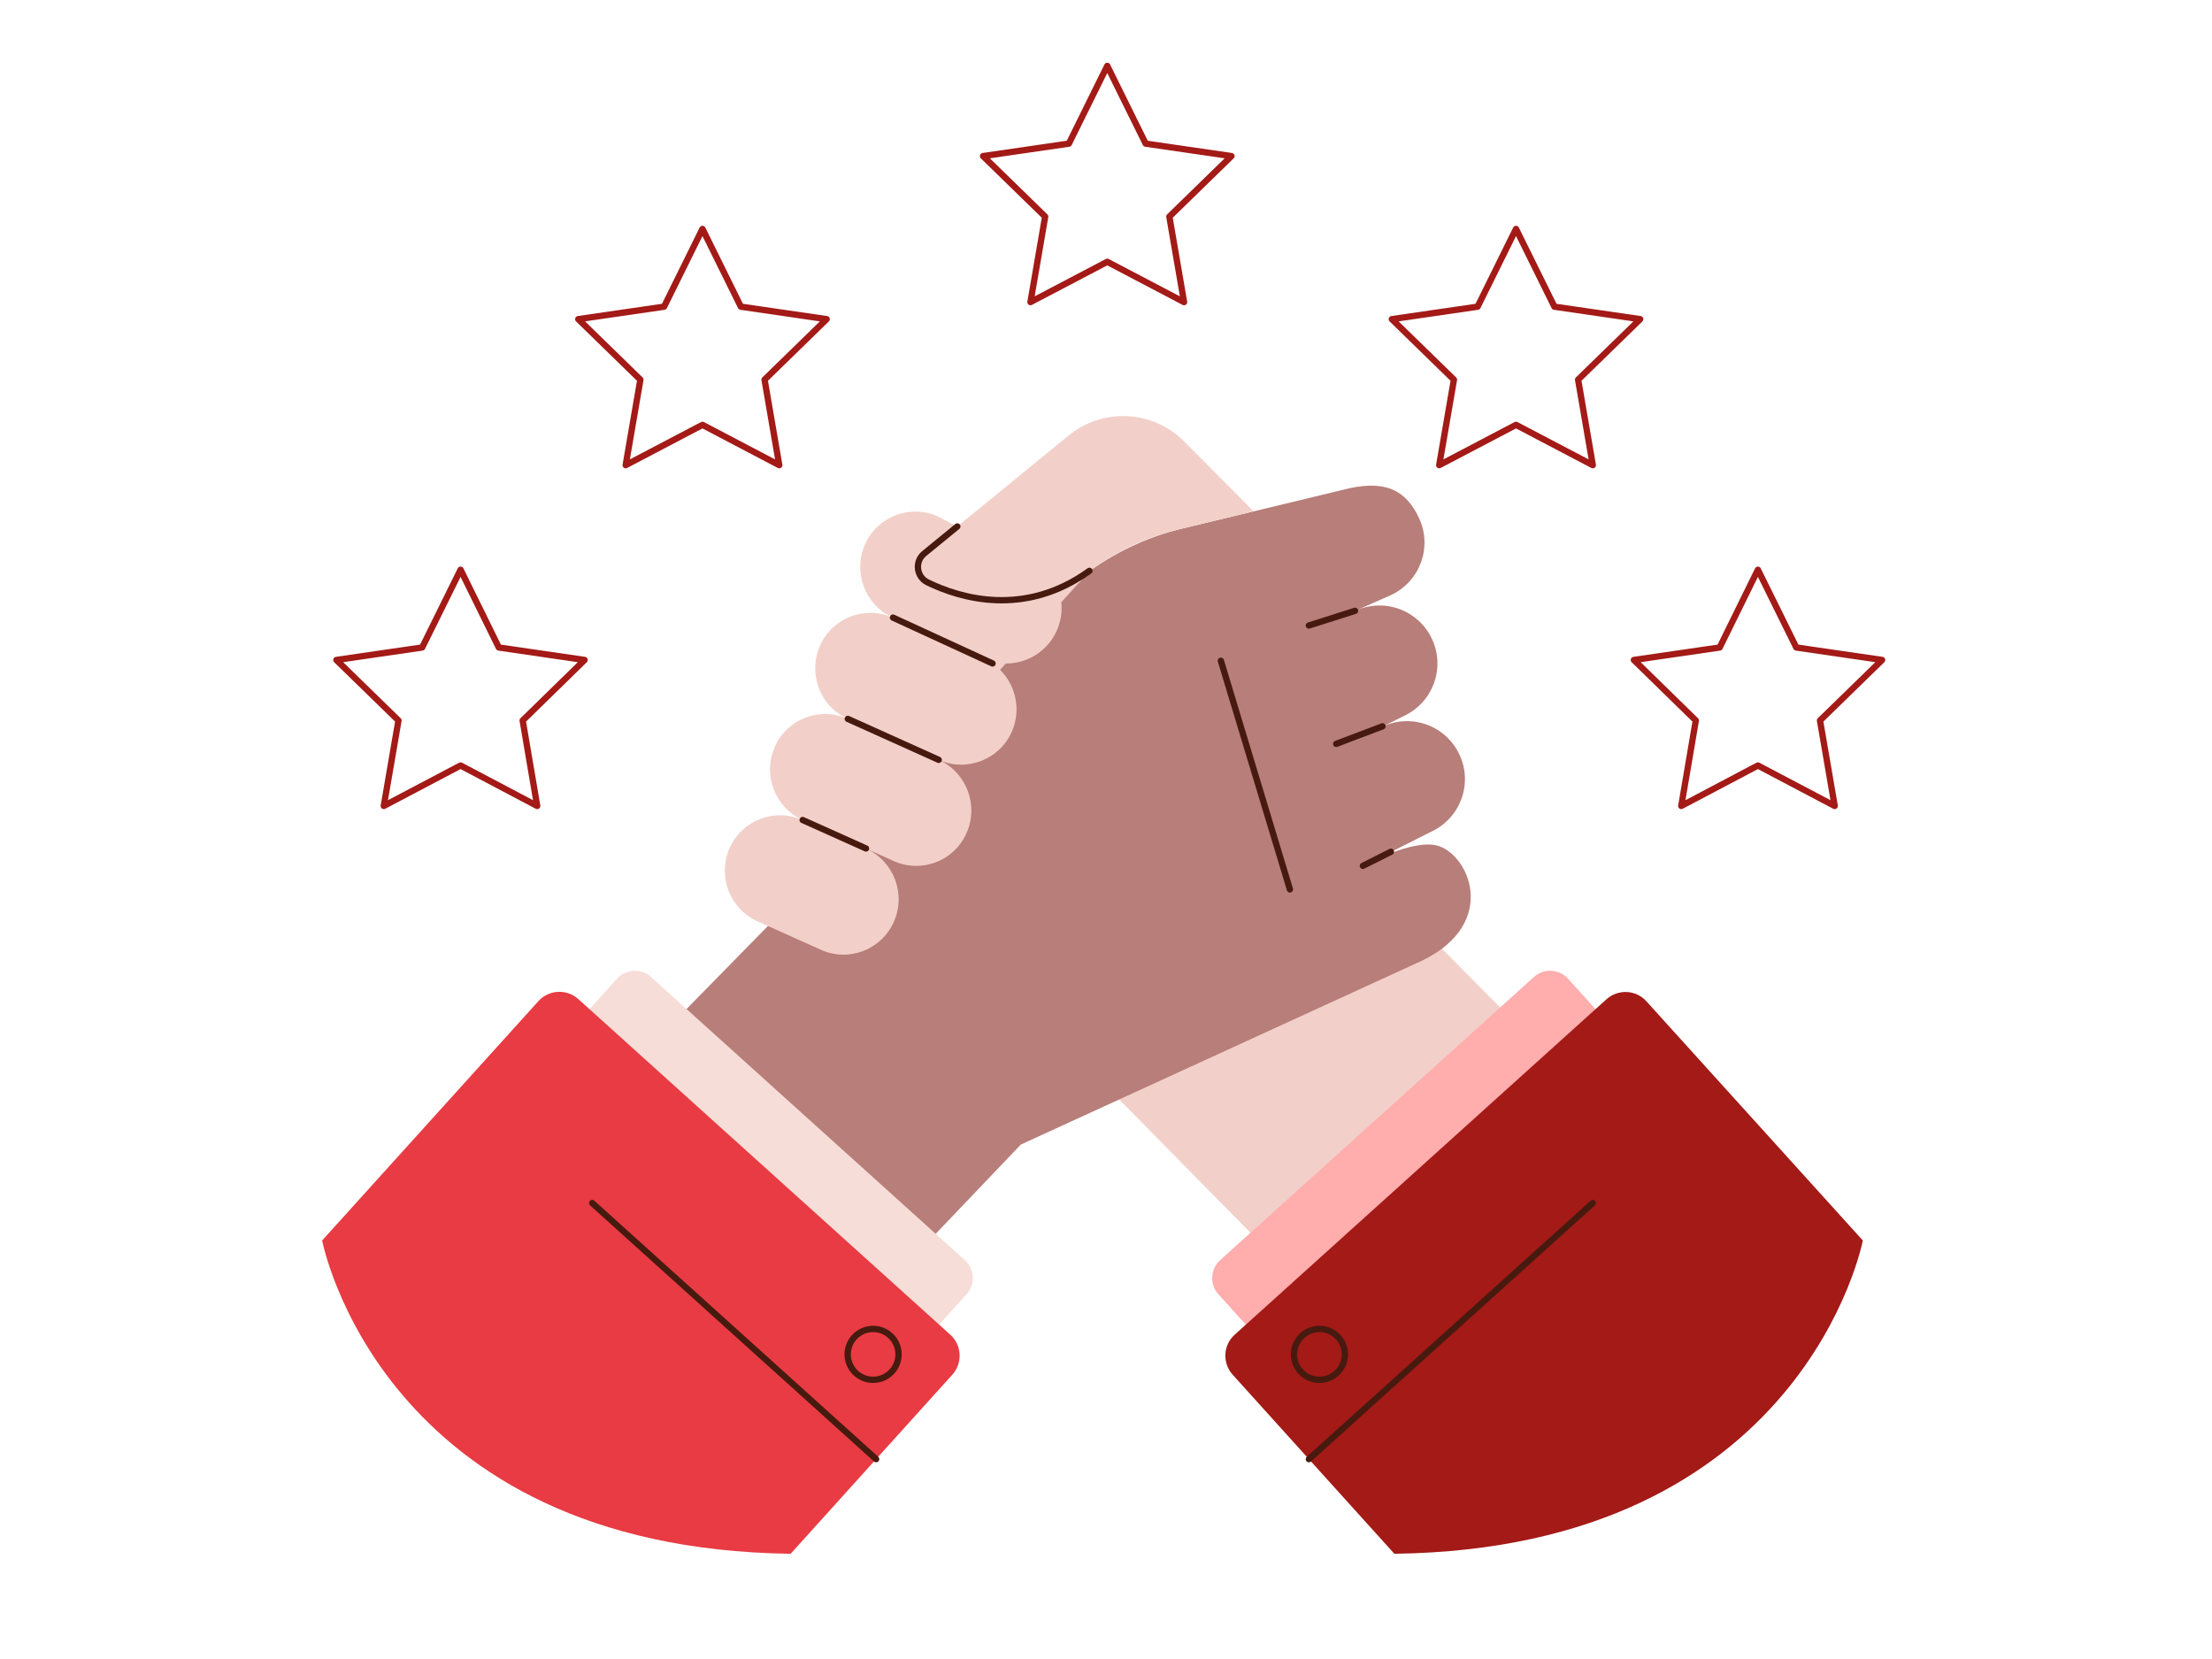
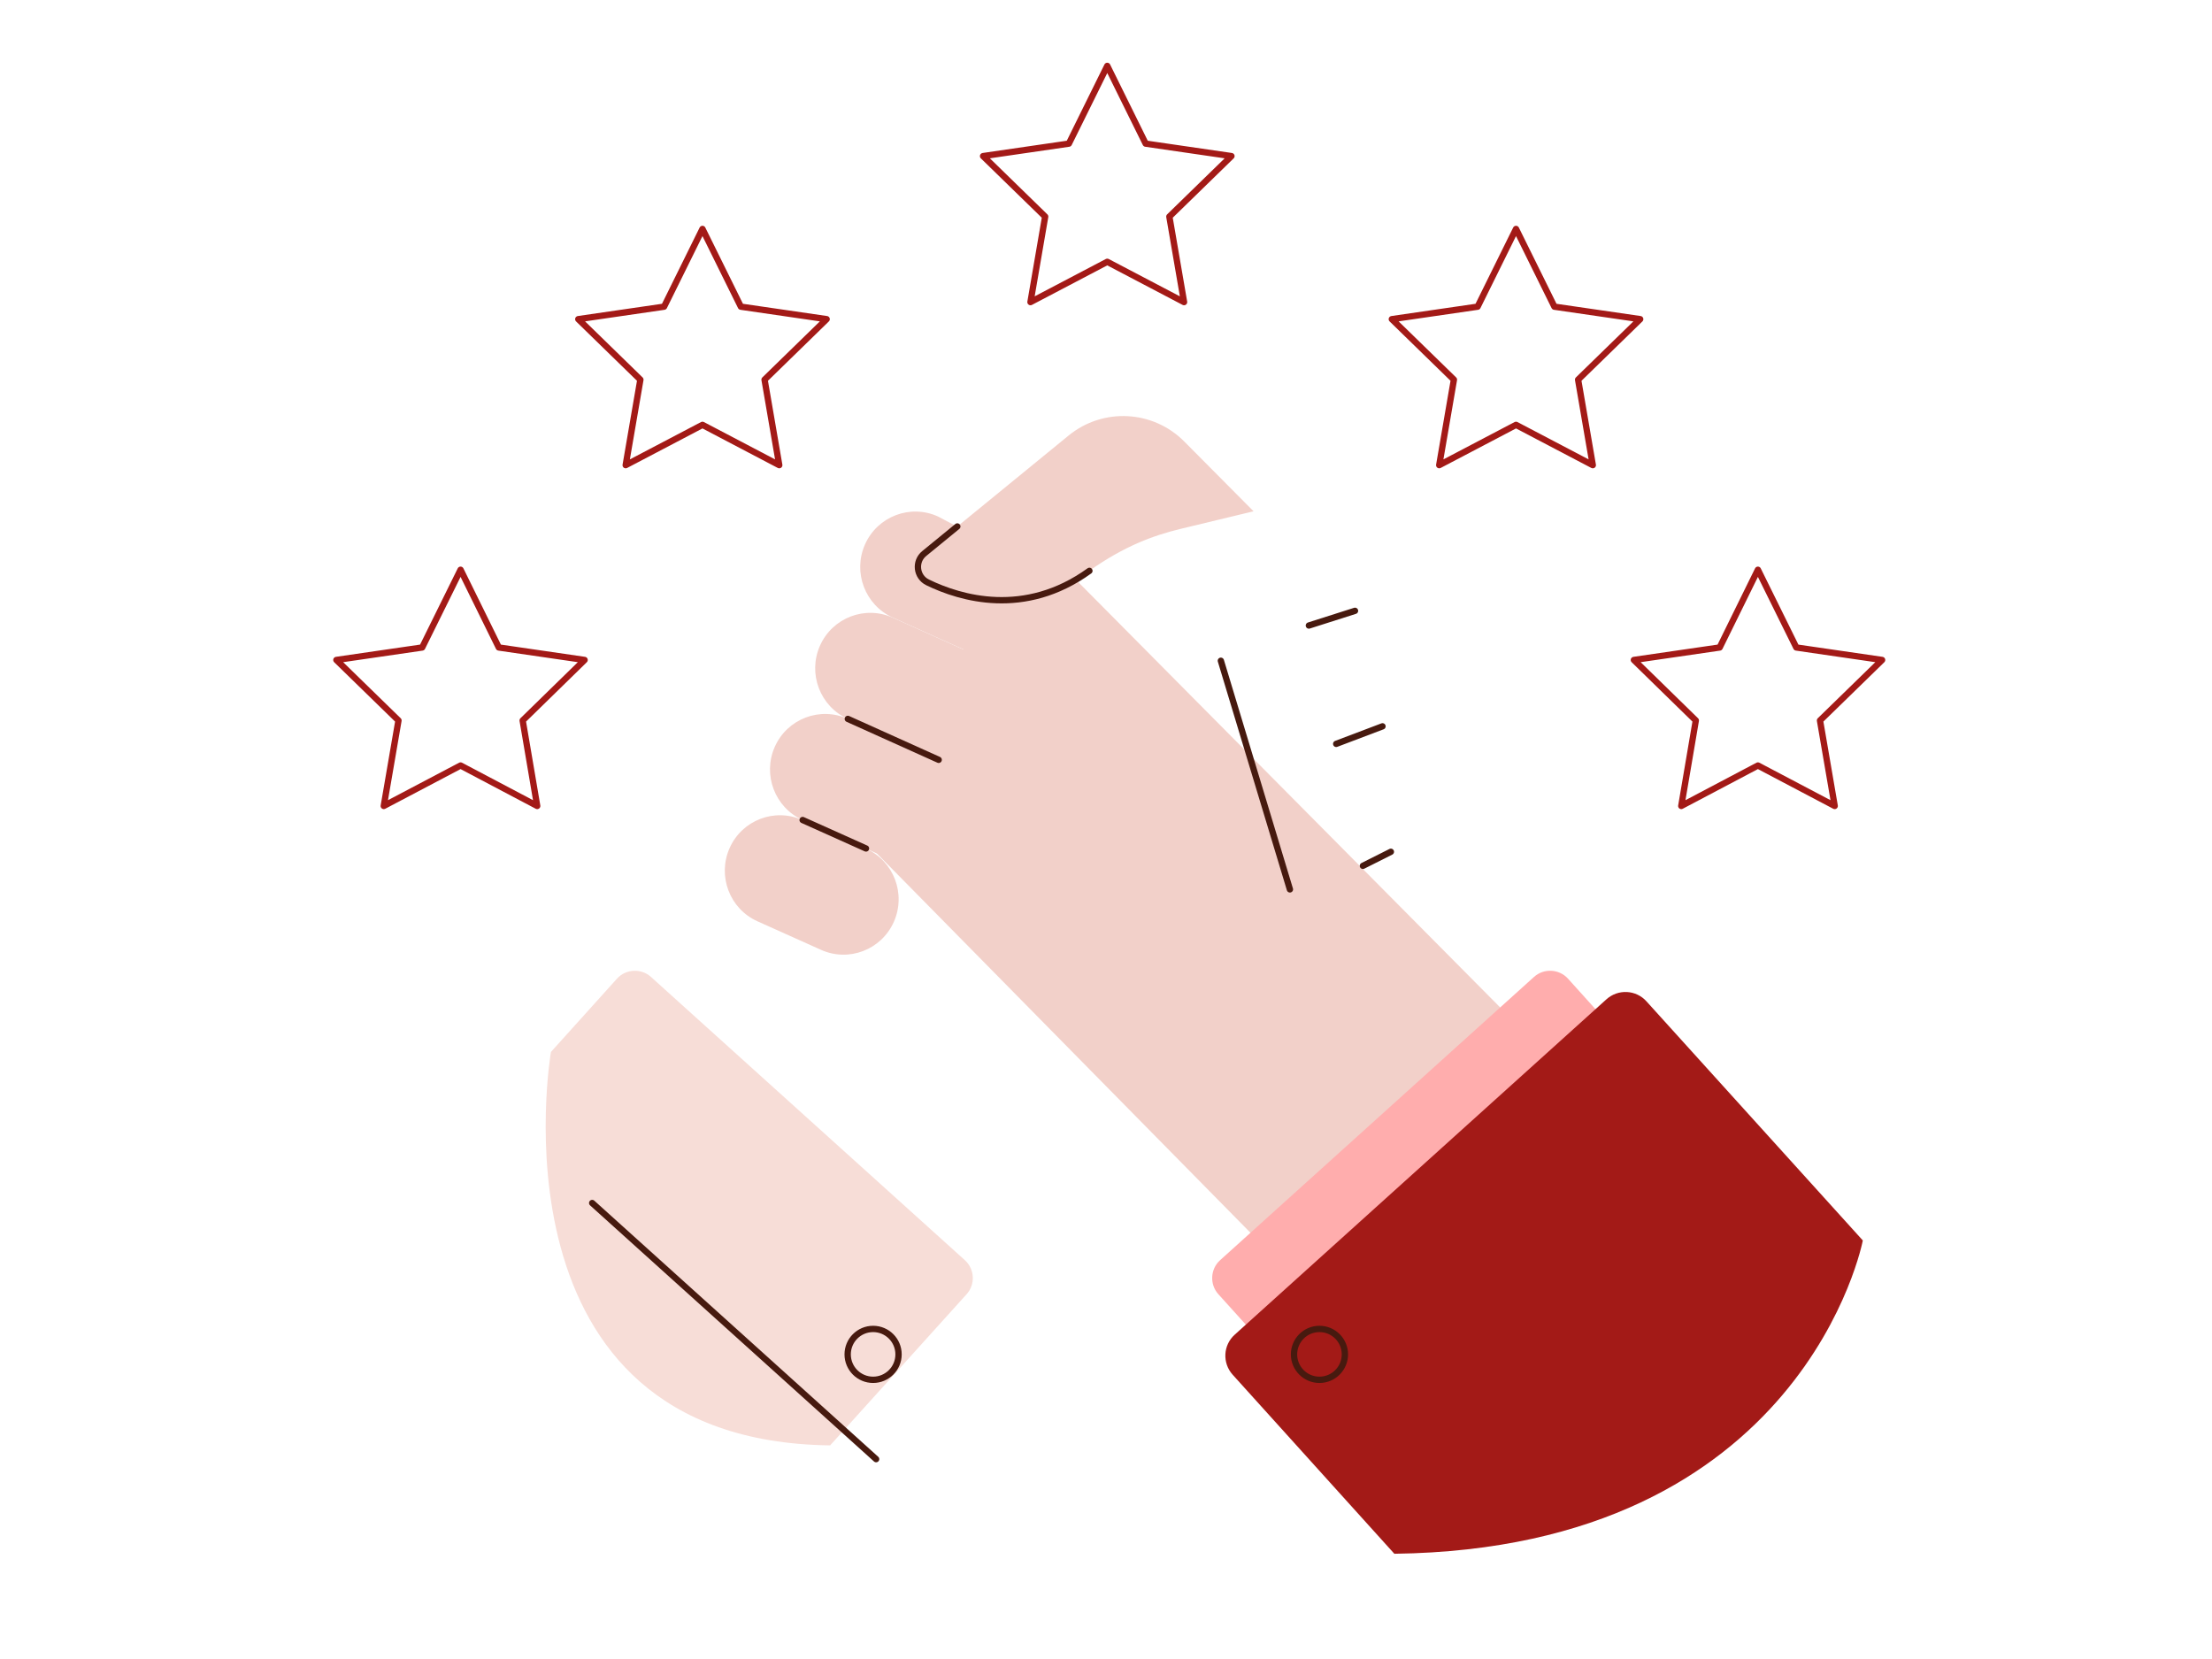
<svg xmlns="http://www.w3.org/2000/svg" preserveAspectRatio="xMidYMid meet" version="1.1" x="0px" y="0px" viewBox="0 0 1400 1050" style="enable-background:new 0 0 1400 1050;" xml:space="preserve">
  <g id="Illustration">
    <path style="display:none;fill:none;stroke:#E7CBB9;stroke-width:0.495;stroke-miterlimit:10;" d="M-442.5,237.1   c0,0,4.9-7.3,17.7-8.2" />
-     <path style="display:none;fill:none;stroke:#E7CBB9;stroke-width:0.495;stroke-miterlimit:10;" d="M-428.9,233c0,0-2.1,6.4,13,11   c0.5,0.1,1,0.3,1.5,0.4c1.7,0.5,9.5,3.5,4.9,20.3" />
    <path style="display:none;fill:none;stroke:#E7CBB9;stroke-width:0.495;stroke-miterlimit:10;" d="M-417.7,235.4   c0,0-3.1,6.3,4.9,9.7" />
  </g>
  <g id="Travail">
    <g>
      <polygon style="fill:#F2D0C9;" points="659.5,345.3 969.6,657.9 811.2,800.3 531.1,515.9   " />
-       <path style="fill:#B87E79;" d="M485.9,586.2l-70.2,71.6l158,142.5l72.4-75.9l249.6-114.4c53.2-22.7,35.5-67.5,15-74.5    c-15.9-5.4-47.9,12.6-47.9,12.6l43-21.7c18.4-8.5,26.5-30.2,18-48.6l0,0c-8.5-18.4-30.2-26.5-48.6-18l13.2-6.6    c18.4-8.5,26.5-30.2,18-48.6v0c-8.5-18.4-30.2-26.5-48.6-18l22.4-9.9c18.4-8.5,26.5-30.2,18-48.6v0c-8.5-18.4-22.2-25-48.6-18    l-102.4,24.7c-18.2,4.4-38.1,12.8-57.5,26.5" />
      <g>
        <path style="fill:#F2D0C9;" d="M594.1,480.9L536.6,455c-17.6-7.9-25.5-28.7-17.6-46.4l0,0c7.9-17.7,28.6-25.6,46.2-17.6     l57.5,25.9c17.6,7.9,25.5,28.7,17.6,46.4l0,0C632.4,480.9,611.7,488.8,594.1,480.9z" />
        <path style="fill:#F2D0C9;" d="M565.5,544.9L508,519c-17.6-7.9-25.5-28.7-17.6-46.4l0,0c7.9-17.7,28.6-25.6,46.2-17.6l57.5,25.9     c17.6,7.9,25.5,28.7,17.6,46.4v0C603.9,545,583.2,552.9,565.5,544.9z" />
        <path style="fill:#F2D0C9;" d="M519.5,601.1l-40.1-18c-17.6-7.9-25.5-28.7-17.6-46.4l0,0c7.9-17.7,28.6-25.6,46.2-17.6l40.1,18     c17.6,7.9,25.5,28.7,17.6,46.4v0C557.8,601.2,537.1,609.1,519.5,601.1z" />
        <path style="fill:#F2D0C9;" d="M746.9,334.8c-16.7,4.1-35,10.6-57.5,26.5l-19.8,11c3.2,8.4,3.2,18-0.8,26.9l0,0     c-7.9,17.7-28.6,25.6-46.2,17.6l-57.5-25.9c-17.6-7.9-25.5-28.7-17.6-46.4v0c7.9-17.7,28.6-25.6,46.2-17.6l12.1,6.4l70.6-57.7     c21.7-17.7,53.3-16.1,73.1,3.8l43.9,44.2L746.9,334.8z" />
      </g>
      <path style="fill:#FFADAD;" d="M857.5,914.8l-86.4-95.7c-5.6-6.2-5.1-15.9,1.1-21.5l198.7-179.3c6.2-5.6,15.9-5.1,21.5,1.1    l41.8,46.4C1034.2,665.8,1076.7,912,857.5,914.8z" />
      <path style="fill:#A31A17;" d="M882.5,983.4L780.2,870.1c-6.7-7.4-6.1-18.8,1.3-25.4l235.2-212.2c7.4-6.7,18.8-6.1,25.4,1.3    L1179,785.1C1179,785.1,1142,980,882.5,983.4z" />
-       <line style="fill:none;stroke:#471A0F;stroke-width:4;stroke-linecap:round;stroke-linejoin:round;stroke-miterlimit:10;" x1="1008.1" y1="761.4" x2="828.4" y2="923.5" />
      <path style="fill:none;stroke:#471A0F;stroke-width:4;stroke-linecap:round;stroke-linejoin:round;stroke-miterlimit:10;" d="    M605.9,333.2L585,350.3c-6.2,5-5.1,14.8,2.1,18.3c20.8,10.1,61.4,22.3,102.4-7.3" />
      <path style="fill:#F7DDD7;" d="M525.4,914.8l86.4-95.7c5.6-6.2,5.1-15.9-1.1-21.5L412,618.3c-6.2-5.6-15.9-5.1-21.5,1.1    l-41.8,46.4C348.7,665.8,306.1,912,525.4,914.8z" />
-       <path style="fill:#E83B43;" d="M500.4,983.4l102.3-113.3c6.7-7.4,6.1-18.8-1.3-25.4L366.1,632.4c-7.4-6.7-18.8-6.1-25.4,1.3    L203.9,785.1C203.9,785.1,240.8,980,500.4,983.4z" />
      <line style="fill:none;stroke:#471A0F;stroke-width:4;stroke-linecap:round;stroke-linejoin:round;stroke-miterlimit:10;" x1="374.8" y1="761.4" x2="554.5" y2="923.5" />
      <line style="fill:none;stroke:#471A0F;stroke-width:4;stroke-linecap:round;stroke-linejoin:round;stroke-miterlimit:10;" x1="828.4" y1="395.9" x2="857.6" y2="386.6" />
      <line style="fill:none;stroke:#471A0F;stroke-width:4;stroke-linecap:round;stroke-linejoin:round;stroke-miterlimit:10;" x1="772.7" y1="418.2" x2="816.4" y2="562.9" />
      <line style="fill:none;stroke:#471A0F;stroke-width:4;stroke-linecap:round;stroke-linejoin:round;stroke-miterlimit:10;" x1="845.7" y1="470.8" x2="875" y2="459.7" />
      <path style="fill:none;stroke:#471A0F;stroke-width:4;stroke-linecap:round;stroke-linejoin:round;stroke-miterlimit:10;" d="    M536.6,455l57.5,25.9" />
-       <path style="fill:none;stroke:#471A0F;stroke-width:4;stroke-linecap:round;stroke-linejoin:round;stroke-miterlimit:10;" d="    M628.2,419.9l-63-29" />
      <path style="fill:none;stroke:#471A0F;stroke-width:4;stroke-linecap:round;stroke-linejoin:round;stroke-miterlimit:10;" d="    M508,519l40.1,18" />
      <line style="fill:none;stroke:#471A0F;stroke-width:4;stroke-linecap:round;stroke-linejoin:round;stroke-miterlimit:10;" x1="862.6" y1="548" x2="880.3" y2="539.1" />
      <circle style="fill:none;stroke:#471A0F;stroke-width:4;stroke-linecap:round;stroke-linejoin:round;stroke-miterlimit:10;" cx="835.1" cy="857.2" r="16.1" />
      <circle style="fill:none;stroke:#471A0F;stroke-width:4;stroke-linecap:round;stroke-linejoin:round;stroke-miterlimit:10;" cx="552.6" cy="857.2" r="16.1" />
    </g>
    <polygon style="fill:none;stroke:#A31A17;stroke-width:4;stroke-linecap:round;stroke-linejoin:round;stroke-miterlimit:10;" points="   959.5,144.9 983.8,194.1 1038.1,202 998.8,240.3 1008.1,294.4 959.5,268.9 910.9,294.4 920.2,240.3 880.9,202 935.2,194.1  " />
    <polygon style="fill:none;stroke:#A31A17;stroke-width:4;stroke-linecap:round;stroke-linejoin:round;stroke-miterlimit:10;" points="   1112.6,360.6 1136.9,409.8 1191.2,417.7 1151.9,456 1161.2,510.1 1112.6,484.5 1064.1,510.1 1073.3,456 1034.1,417.7 1088.4,409.8     " />
    <polygon style="fill:none;stroke:#A31A17;stroke-width:4;stroke-linecap:round;stroke-linejoin:round;stroke-miterlimit:10;" points="   444.6,144.9 420.3,194.1 366,202 405.3,240.3 396,294.4 444.6,268.9 493.2,294.4 483.9,240.3 523.2,202 468.9,194.1  " />
    <polygon style="fill:none;stroke:#A31A17;stroke-width:4;stroke-linecap:round;stroke-linejoin:round;stroke-miterlimit:10;" points="   291.5,360.6 267.2,409.8 212.9,417.7 252.2,456 242.9,510.1 291.5,484.5 340,510.1 330.8,456 370,417.7 315.7,409.8  " />
    <polygon style="fill:none;stroke:#A31A17;stroke-width:4;stroke-linecap:round;stroke-linejoin:round;stroke-miterlimit:10;" points="   700.8,41.7 725.1,90.9 779.4,98.8 740.1,137.1 749.4,191.2 700.8,165.7 652.2,191.2 661.5,137.1 622.2,98.8 676.5,90.9  " />
  </g>
</svg>